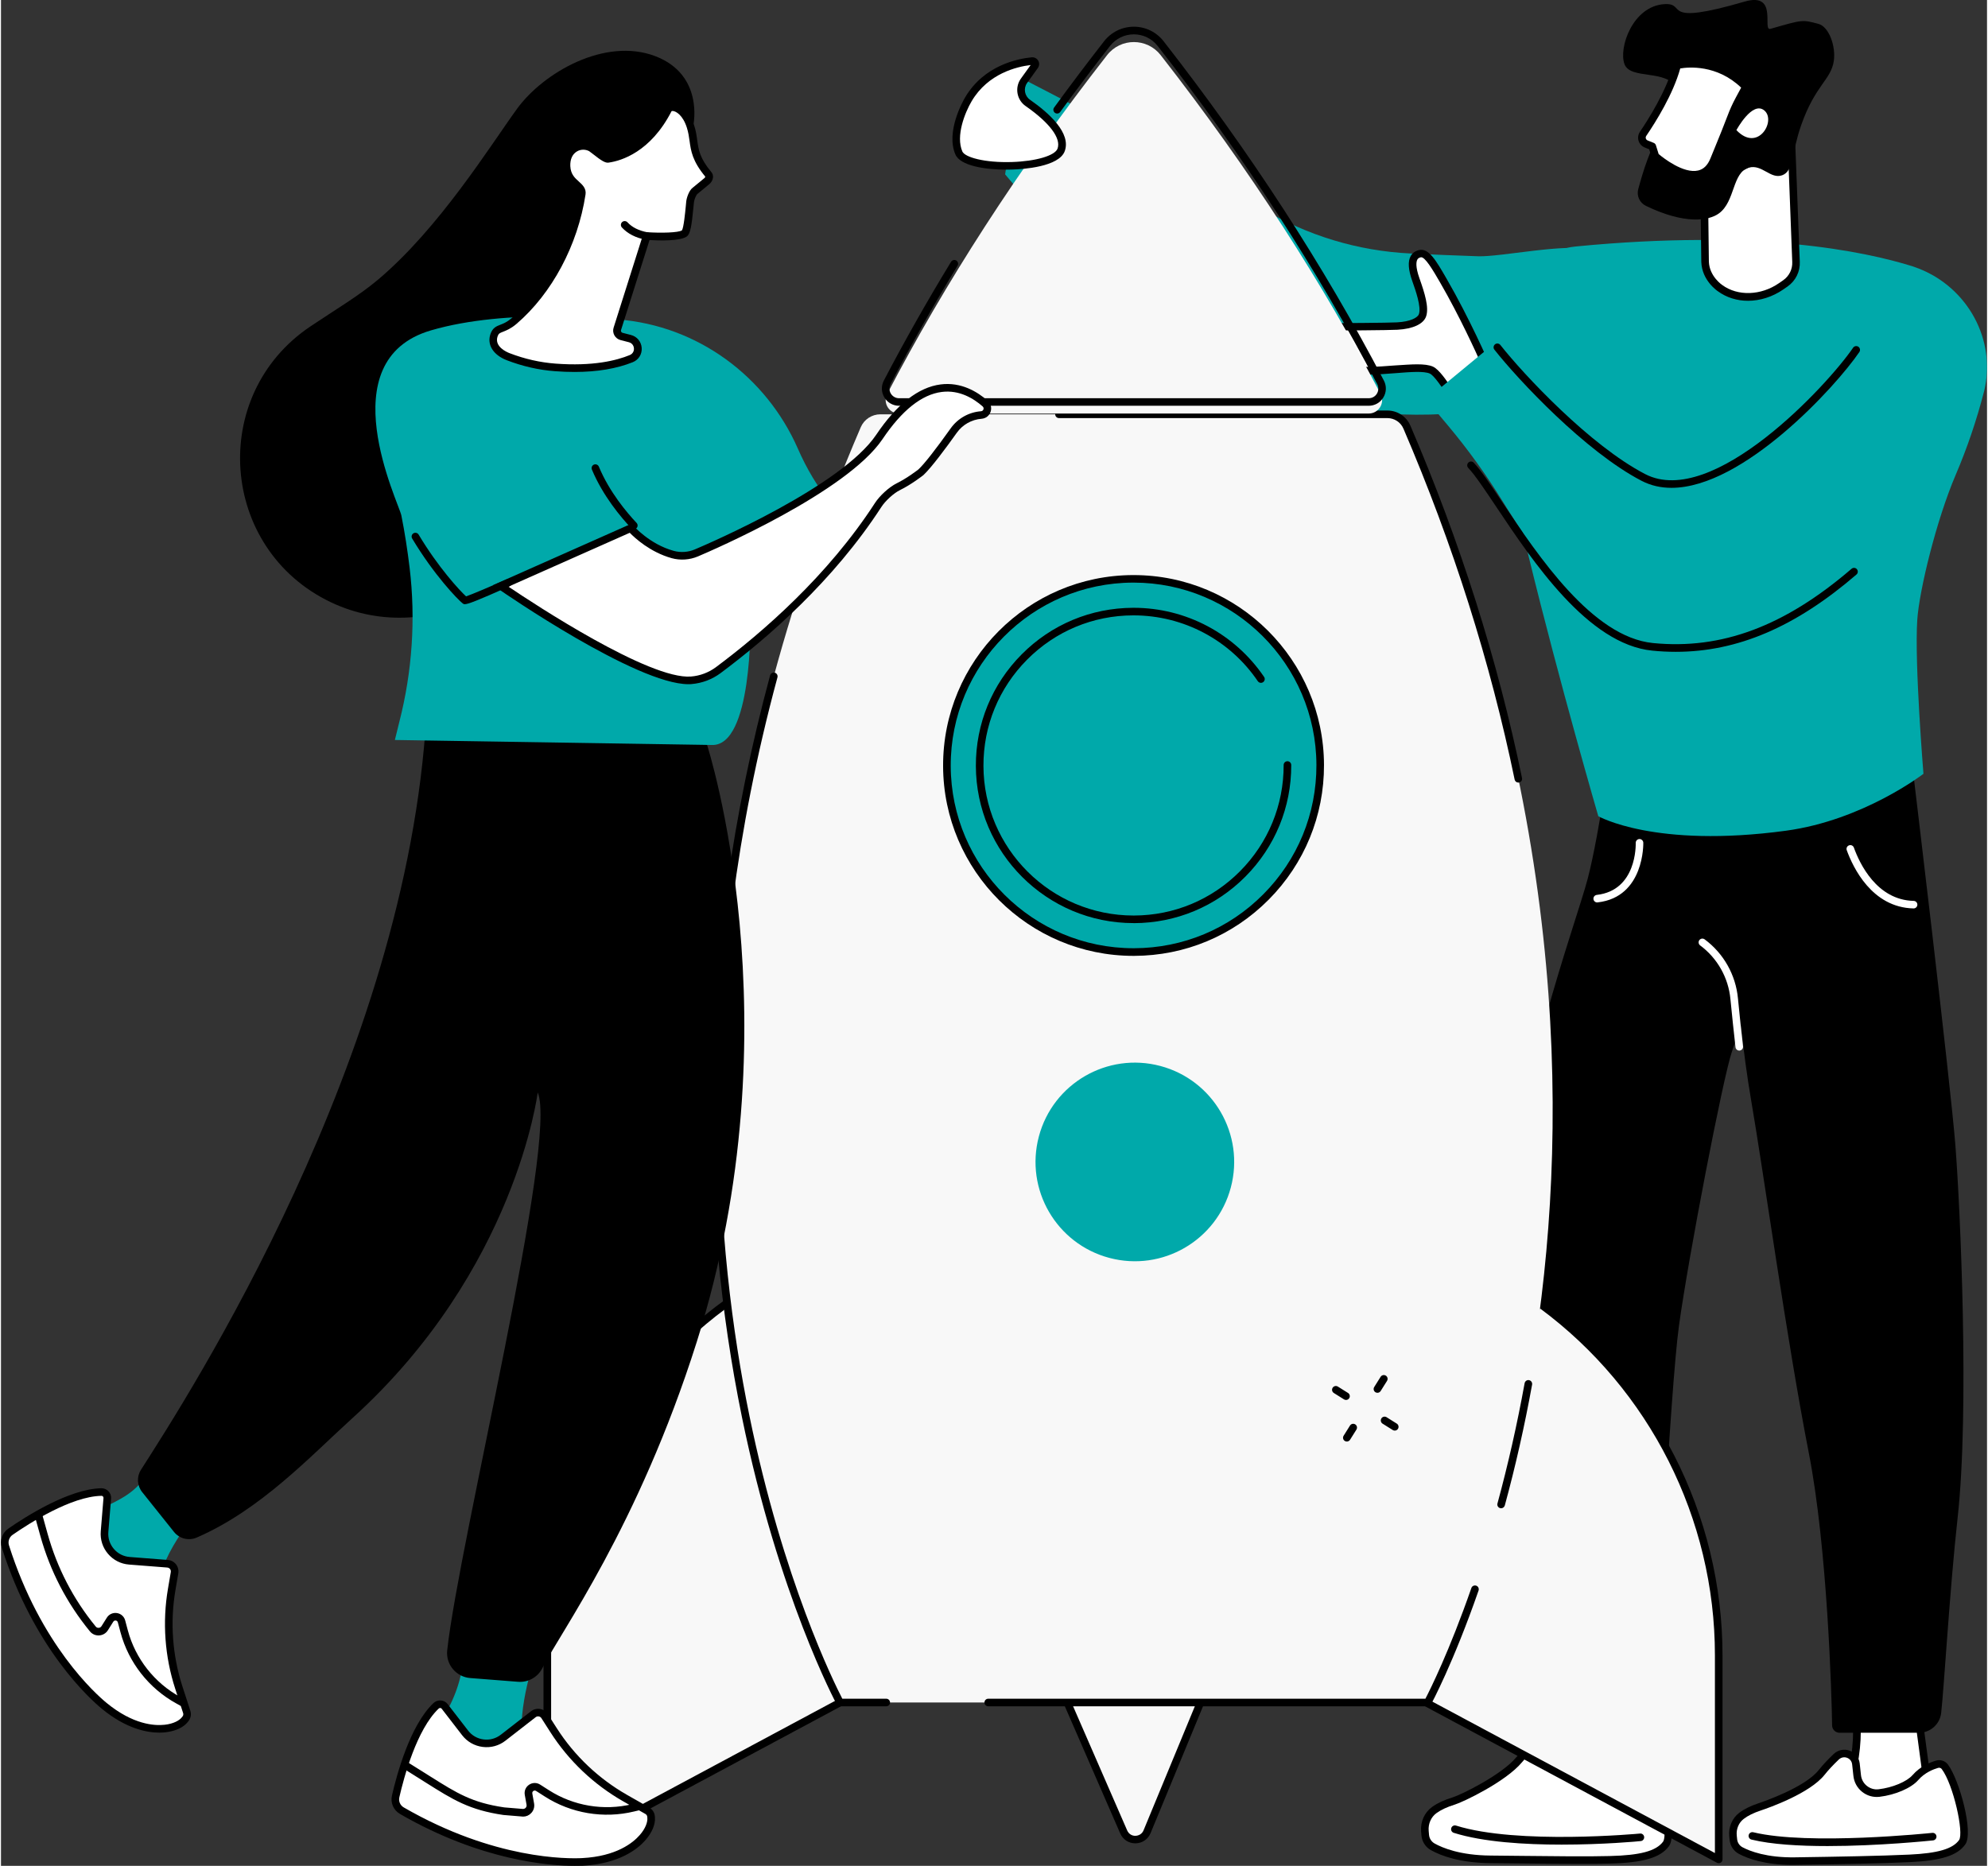
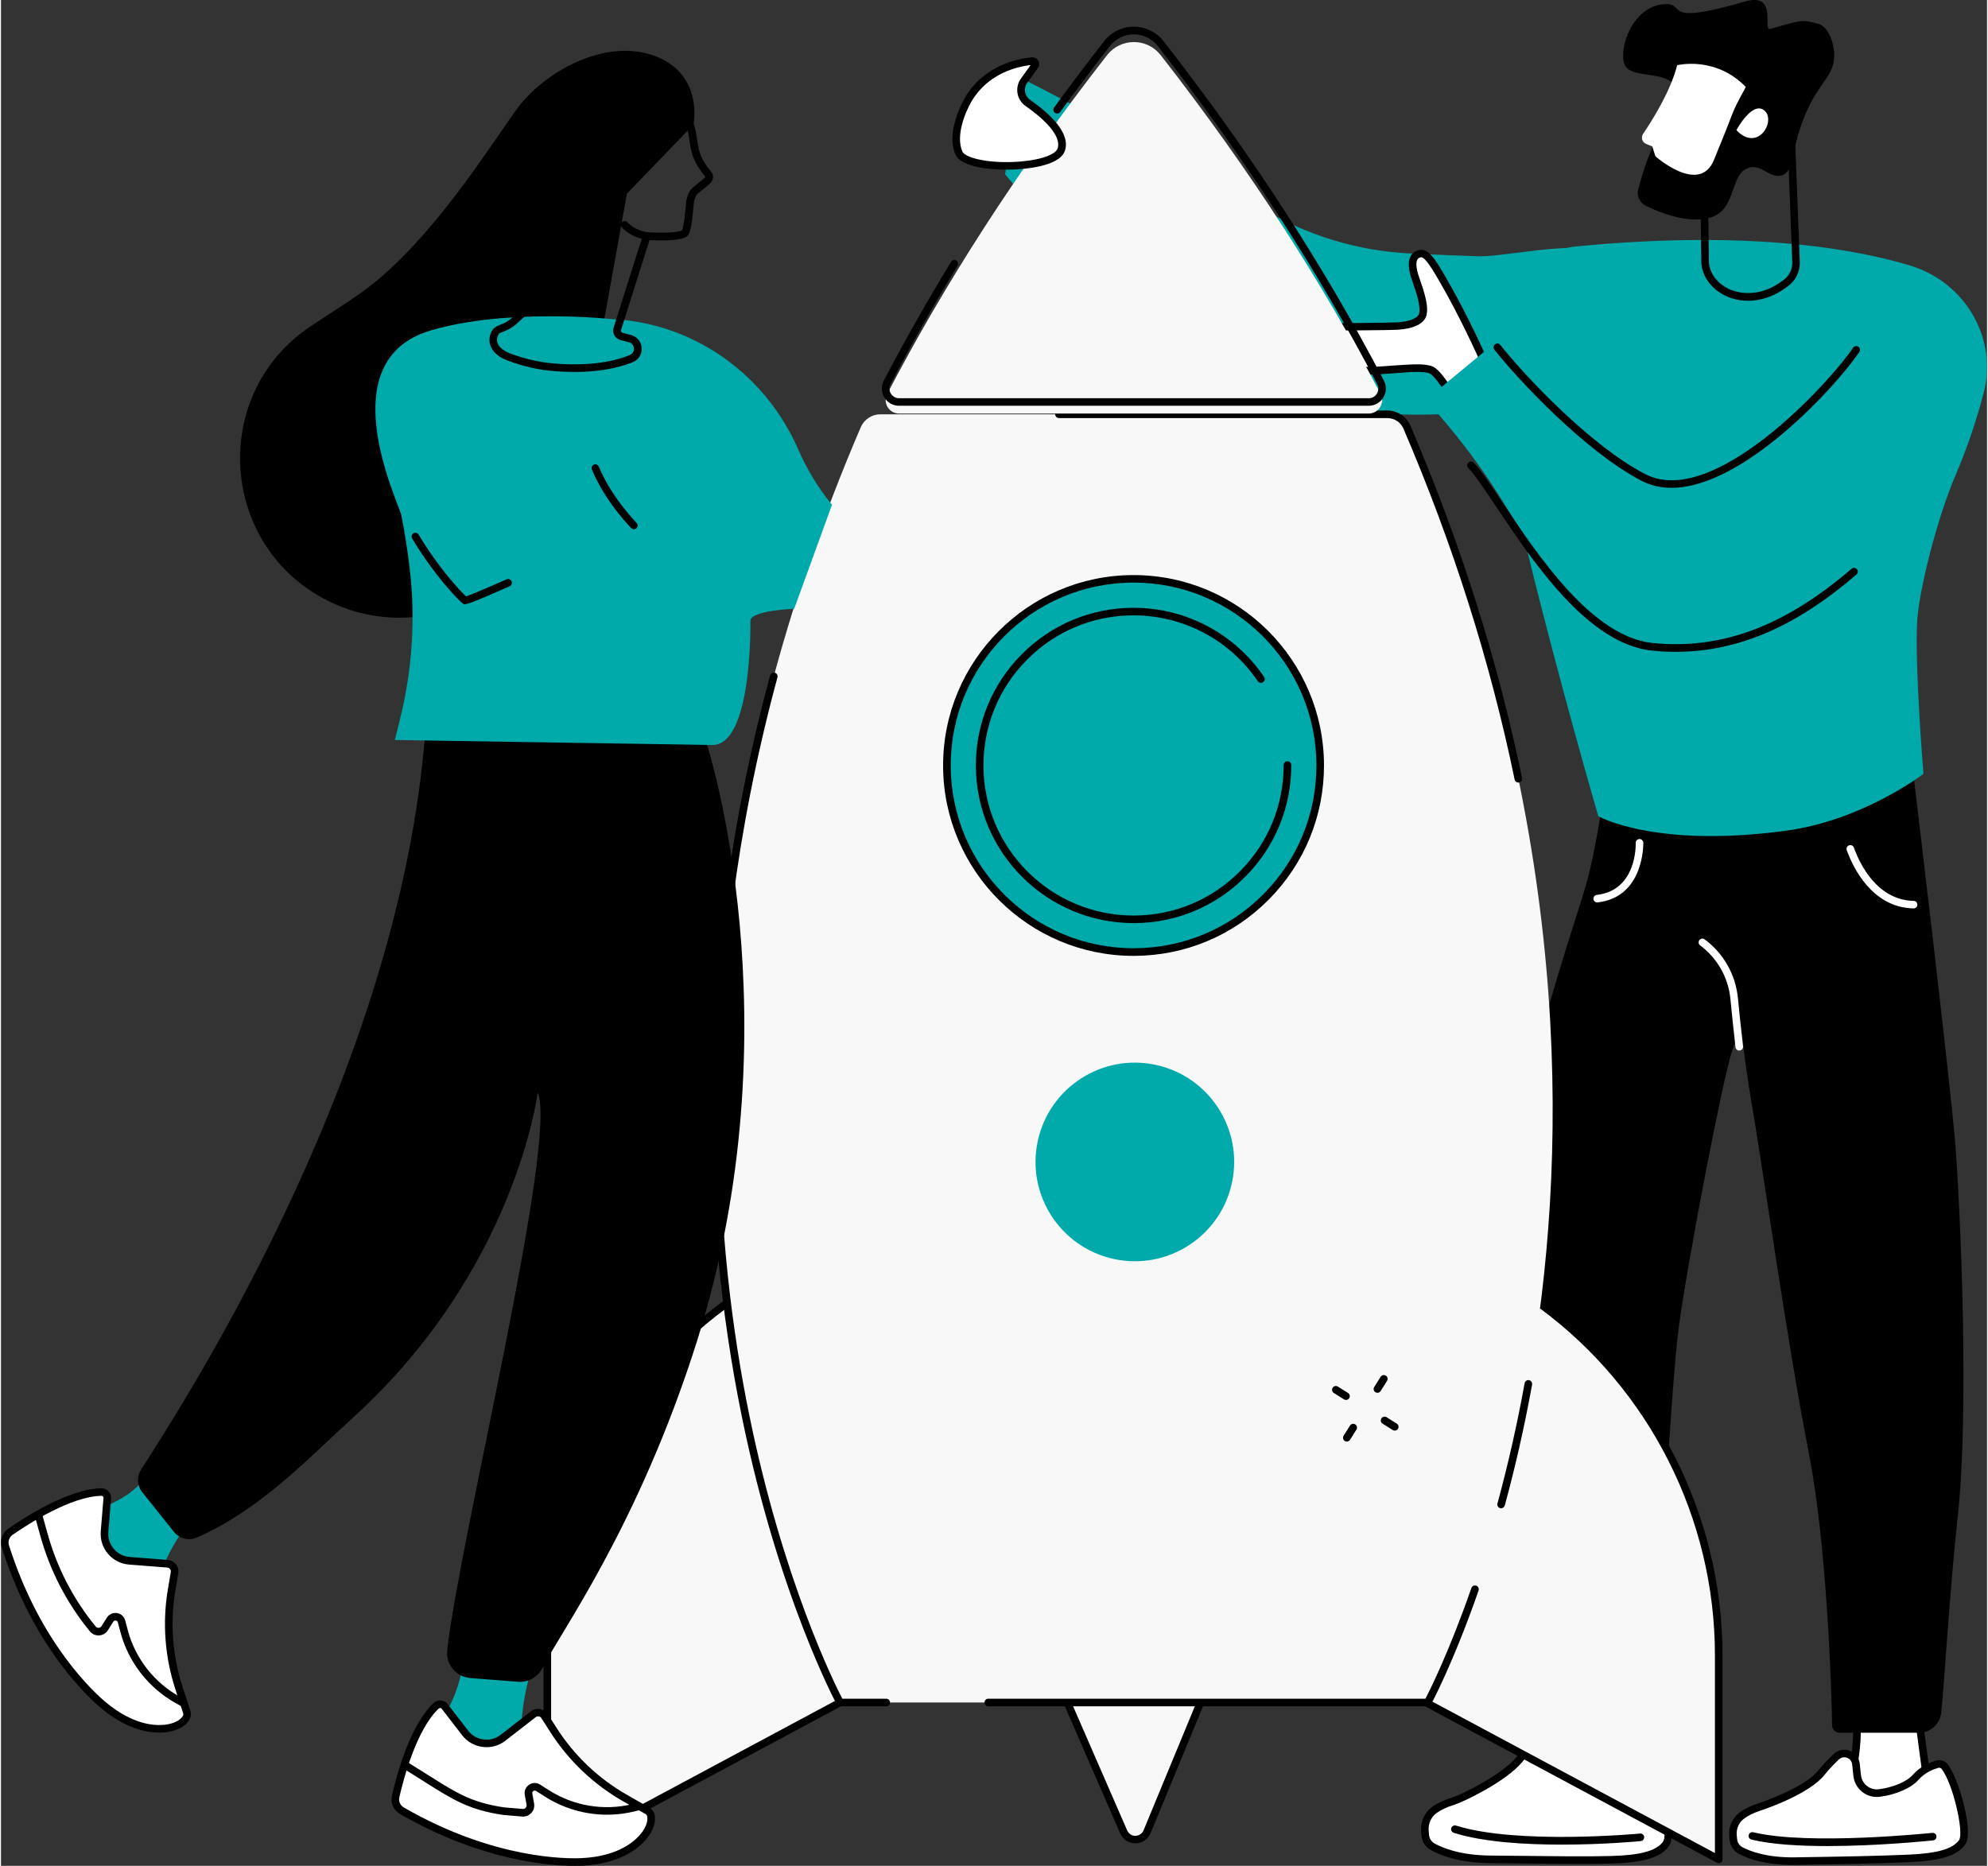
<svg xmlns="http://www.w3.org/2000/svg" width="310" height="291" version="1.1" x="0px" y="0px" viewBox="0 0 414 389.01" style="enable-background:new 0 0 414 389.01;" xml:space="preserve">
  <rect x="0" y="0" width="414" height="389.01" fill="#333333" stroke="none" />
  <g id="Background" style="display:none;">
</g>
  <g id="Illustration">
    <g id="StartUp_5_">
      <g>
        <g>
          <g>
            <g>
              <path style="fill:#FFFFFF;" d="M402.24,376.77l-18.27-1.49l0.71-1.96c1.67-4.61,2.4-9.5,2.17-14.4l-0.14-3.02l13.07,2.41        L402.24,376.77z" />
              <path d="M403.15,377.64l-20.28-1.65l1.06-2.93c1.64-4.53,2.35-9.28,2.12-14.09l-0.19-4.01l14.61,2.69L403.15,377.64z         M385.07,374.58l16.26,1.33l-2.26-16.91l-11.52-2.12l0.1,2.02c0.24,5.03-0.51,9.97-2.22,14.7L385.07,374.58z" />
            </g>
            <g>
              <g>
                <path style="fill:#FFFFFF;" d="M382.57,366.27c-1.05,1.01-2.16,2.17-3.03,3.26c-2.93,3.69-11.35,6.66-12.96,7.2         c-1.21,0.4-2.64,1.01-3.77,1.87c-1.28,0.97-1.92,2.57-1.76,4.17l0.08,0.78c0.1,0.96,0.66,1.82,1.52,2.27         c1.78,0.95,5.39,2.29,11.39,2.21c9.19-0.13,18.01-0.29,23.83-0.57c5.82-0.28,9.37-1.14,10.96-3.36         c1.43-2.01-1.28-12.65-3.63-15.75c-0.37-0.49-1.01-0.68-1.6-0.51c-1.1,0.32-3.04,1.08-4.52,2.78         c-1.4,1.6-4.65,2.88-7.58,3.22c-2.28,0.27-4.34-1.41-4.56-3.7c-0.07-0.76-0.16-1.58-0.26-2.4         C386.42,365.74,384.02,364.88,382.57,366.27z" />
                <path d="M373.48,388.82c-5.65,0-9.2-1.24-11.2-2.3c-1.09-0.58-1.81-1.66-1.93-2.89l-0.08-0.78c-0.19-1.9,0.6-3.76,2.06-4.88         c1.03-0.78,2.37-1.45,4-1.99c0.99-0.33,9.71-3.3,12.59-6.94c1-1.26,2.24-2.51,3.11-3.34c0.89-0.85,2.15-1.12,3.31-0.71         c1.16,0.41,1.97,1.43,2.12,2.65c0.1,0.83,0.19,1.66,0.26,2.42c0.09,0.9,0.52,1.71,1.23,2.28c0.7,0.56,1.57,0.82,2.45,0.71         c2.9-0.34,5.88-1.58,7.08-2.96c1.63-1.87,3.77-2.69,4.9-3.02c0.91-0.26,1.89,0.06,2.45,0.79c2.39,3.15,5.43,14.19,3.64,16.69         c-1.65,2.31-5,3.38-11.56,3.69c-5.97,0.28-14.99,0.44-23.86,0.57C373.86,388.82,373.67,388.82,373.48,388.82z M384.24,366.38         c-0.41,0-0.81,0.16-1.13,0.46v0c-1.19,1.14-2.22,2.24-2.96,3.18c-3.1,3.91-11.65,6.9-13.33,7.46         c-1.47,0.49-2.66,1.07-3.54,1.75c-1.03,0.78-1.59,2.11-1.45,3.46l0.08,0.78c0.07,0.71,0.49,1.33,1.1,1.66         c1.56,0.83,5.08,2.21,11.01,2.11c8.85-0.13,17.86-0.29,23.8-0.57c5.94-0.28,9.03-1.19,10.35-3.03         c1.05-1.46-1.18-11.6-3.62-14.82c-0.17-0.22-0.47-0.31-0.75-0.23c-0.96,0.28-2.78,0.97-4.14,2.54         c-1.45,1.67-4.78,3.1-8.08,3.49c-1.31,0.15-2.6-0.22-3.63-1.05c-1.04-0.84-1.68-2.03-1.81-3.36         c-0.07-0.75-0.16-1.57-0.26-2.38c-0.08-0.63-0.48-1.14-1.08-1.35C384.62,366.41,384.43,366.38,384.24,366.38z" />
              </g>
              <path d="M380.75,384.89c-5.84,0-11.67-0.33-15.85-1.35c-0.42-0.1-0.68-0.53-0.58-0.95c0.1-0.42,0.53-0.68,0.95-0.58        c11.55,2.81,37.06,0.16,37.32,0.13c0.44-0.05,0.82,0.27,0.87,0.7c0.05,0.43-0.27,0.82-0.7,0.87        C402.07,383.78,391.4,384.89,380.75,384.89z" />
            </g>
          </g>
          <g>
            <g>
              <path style="fill:#FFFFFF;" d="M341.08,372.47l-17.59-1.52l0.69-1.88c1.63-4.43,2.36-9.14,2.16-13.86l-0.12-2.91l12.58,2.38        L341.08,372.47z" />
              <path d="M341.98,373.34l-19.6-1.69l1.05-2.85c1.6-4.36,2.31-8.92,2.11-13.55l-0.17-3.9l14.12,2.67L341.98,373.34z         M324.58,370.25l15.59,1.35l-2.09-16.25l-11.04-2.09l0.08,1.91c0.21,4.85-0.53,9.61-2.2,14.17L324.58,370.25z" />
            </g>
            <g>
              <path style="fill:#FFFFFF;" d="M319.76,363.53c-1.14,1.05-2.35,2.25-3.3,3.39c-3.2,3.85-11.89,8.04-13.61,8.57        c-1.29,0.4-2.83,1-4.05,1.89c-1.38,1-2.1,2.68-1.97,4.38l0.07,0.83c0.08,1.03,0.66,1.95,1.56,2.45        c1.87,1.05,5.66,2.57,12.04,2.62c9.76,0.09,18.7,0.25,24.89,0.1c6.19-0.15,9.97-0.98,11.71-3.3        c1.57-2.09-0.94-14.83-3.36-18.18c-0.38-0.53-1.06-0.75-1.69-0.58c-1.18,0.31-3.26,1.07-4.87,2.84        c-1.52,1.67-5.08,1.67-8.2,1.96c-2.43,0.23-4.5-0.34-4.68-2.77c-0.06-0.8-0.13-1.68-0.22-2.55        C323.86,363.06,321.33,362.09,319.76,363.53z" />
              <path d="M329.37,388.61c-3.57,0-7.64-0.04-12.08-0.09c-2.21-0.02-4.49-0.05-6.81-0.07c-6.35-0.06-10.26-1.51-12.42-2.72        c-1.12-0.63-1.85-1.78-1.96-3.08l-0.07-0.83c-0.16-2,0.72-3.95,2.29-5.08c1.1-0.8,2.54-1.47,4.28-2        c1.82-0.56,10.21-4.68,13.24-8.32c1.09-1.31,2.44-2.61,3.37-3.47c0.95-0.87,2.28-1.12,3.48-0.66c1.2,0.46,2.02,1.54,2.15,2.82        c0.09,0.88,0.16,1.76,0.22,2.57c0.05,0.66,0.26,1.14,0.65,1.47c0.6,0.51,1.7,0.71,3.16,0.57c0.47-0.04,0.96-0.08,1.44-0.12        c2.54-0.2,5.16-0.4,6.25-1.59c1.77-1.93,4.05-2.75,5.25-3.07c0.95-0.25,1.96,0.11,2.53,0.88c2.28,3.15,5.32,16.5,3.35,19.11        c-1.8,2.4-5.37,3.44-12.33,3.61C333.59,388.59,331.57,388.61,329.37,388.61z M321.49,363.63c-0.44,0-0.86,0.16-1.2,0.48l0,0        c-1.29,1.18-2.41,2.33-3.23,3.31c-3.37,4.06-12.28,8.3-13.99,8.82c-1.57,0.48-2.86,1.08-3.82,1.77        c-1.13,0.81-1.76,2.22-1.64,3.68l0.07,0.83c0.06,0.77,0.49,1.45,1.16,1.83c1.64,0.92,5.33,2.47,11.66,2.52        c2.33,0.02,4.61,0.05,6.81,0.07c7.16,0.08,13.35,0.15,18.05,0.03c6.33-0.15,9.65-1.04,11.1-2.98        c1.18-1.58-0.94-13.87-3.37-17.24c-0.18-0.25-0.52-0.37-0.85-0.28c-1.03,0.27-2.99,0.97-4.49,2.6        c-1.51,1.65-4.45,1.88-7.29,2.1c-0.48,0.04-0.95,0.07-1.42,0.12c-1.93,0.18-3.38-0.14-4.33-0.94        c-0.72-0.61-1.13-1.47-1.21-2.56c-0.06-0.8-0.13-1.67-0.22-2.53c-0.07-0.69-0.5-1.25-1.14-1.5        C321.93,363.67,321.71,363.63,321.49,363.63z" />
            </g>
            <path d="M325.32,384.59c-7.63,0-16.34-0.52-22.48-2.46c-0.42-0.13-0.65-0.57-0.52-0.99c0.13-0.42,0.57-0.65,0.99-0.52       c12.8,4.03,38.11,1.69,38.36,1.66c0.43-0.05,0.82,0.28,0.86,0.71c0.04,0.43-0.28,0.82-0.71,0.86       C341.27,383.92,333.99,384.59,325.32,384.59z" />
          </g>
          <g>
            <path d="M360.81,219.3c-1.87,5.49-9.02,42.55-11.02,57.07c-1.82,13.21-4.68,69.61-5.22,79.08c-0.05,0.82-0.72,1.45-1.54,1.45       h-21.19c-0.79,0-1.46-0.6-1.54-1.39c-0.99-9.82-7-72.58-6.08-99.17c1-29.04,14.03-63.58,16.53-73.09       c2.51-9.51,5.61-32.02,5.61-32.02l62.19,9.35c0,0,7.85,65.23,8.86,78.25s2.96,55.12,0.46,77.65       c-1.62,14.6-2.84,35.6-3.43,40.67c-0.27,2.35-2.27,4.12-4.63,4.12h-16.55c-0.85,0-1.53-0.68-1.55-1.52       c-0.08-6.08-0.98-37.02-4.86-56.83c-4.51-23.03-9.52-59.07-12.03-73.59c-0.83-4.8-1.55-10.31-2.14-15.54       C362.68,213.77,362.68,213.81,360.81,219.3z" />
            <path style="fill:#FFFFFF;" d="M362.35,219.03c-0.4,0-0.74-0.3-0.78-0.7c-0.31-2.78-0.75-6.77-1.06-10.04       c-0.42-4.45-2.72-8.52-6.31-11.18c-0.35-0.26-0.42-0.75-0.17-1.1c0.26-0.35,0.75-0.42,1.1-0.17c3.96,2.93,6.49,7.41,6.95,12.31       c0.31,3.26,0.74,7.24,1.06,10.01c0.05,0.43-0.26,0.82-0.7,0.87C362.41,219.03,362.38,219.03,362.35,219.03z" />
            <path style="fill:#FFFFFF;" d="M398.69,189.4c-0.01,0-0.01,0-0.02,0c-8.67-0.2-12.61-8.56-13.91-12.14       c-0.15-0.41,0.06-0.86,0.48-1.01c0.41-0.15,0.86,0.06,1.01,0.48c1.18,3.28,4.76,10.92,12.46,11.1       c0.44,0.01,0.78,0.37,0.77,0.81C399.47,189.06,399.12,189.4,398.69,189.4z" />
            <path style="fill:#FFFFFF;" d="M332.74,188.15c-0.4,0-0.74-0.3-0.78-0.7c-0.05-0.43,0.26-0.82,0.7-0.87       c8.34-0.95,8.12-10.43,8.11-10.83c-0.01-0.44,0.33-0.8,0.76-0.82c0.43-0.02,0.8,0.33,0.82,0.76c0,0.11,0.28,11.34-9.51,12.45       C332.8,188.15,332.77,188.15,332.74,188.15z" />
          </g>
        </g>
        <g>
          <path style="fill:#00A9AA;" d="M262.8,43.43c9.39,5.67,20.05,8.89,31,9.42c4.59,0.22,9.5,0.43,14.15,0.58      c4.75,0.15,18.46-2.79,22.98-1.34c9.19,2.95,13.28,15.21-2,26.19c-18.06,12.97-61.09,9.7-80.38-4.02      c-19.29-13.73-39.23-37.91-39.23-37.91l3.03-20.23C212.35,16.11,246.96,33.87,262.8,43.43z" />
          <path style="fill:#00A9AA;" d="M328.26,51.39c-10.41,1.02-6.23,11.14-16.62,10.58c-10.39-0.57,21.33,108.2,21.33,108.2      s11.71,6.74,39.11,3.03c16.17-2.19,28.67-11.87,28.67-11.87s-1.89-22.97-1.29-32.08c0.4-6.11,3.97-20.79,8-30.22      c2.39-5.59,4.35-11.35,5.87-17.23l0.09-0.33c0.07-0.3,0.13-0.6,0.19-0.9c2.07-10.75-4.37-21.34-14.72-24.9l-0.42-0.15      C388.46,52.4,366.22,47.69,328.26,51.39z" />
          <g>
            <path style="fill:#FFFFFF;" d="M309.43,75.92c0,0-3.94-9.08-8.78-17.45c-1.9-3.29-3.39-5.9-4.84-5.59       c-2.03,0.43-1.78,2.85-0.86,5.45c0.92,2.6,1.97,5.75,1.37,7.42c-0.41,1.13-2.23,2.05-5.26,2.22       c-1.76,0.1-11.82,0.18-17.32,0.15c-1.48-0.01-2.3,1.7-1.36,2.85c1.61,1.96,4,4.67,7.16,5.68c5.63,1.82,15.52-0.88,18.65,0.51       c1.45,0.64,3.94,4.91,3.94,4.91L309.43,75.92z" />
            <path d="M301.91,83.28l-0.47-0.81c-0.98-1.68-2.74-4.21-3.58-4.58c-1.26-0.56-4.12-0.33-7.14-0.09       c-3.86,0.3-8.23,0.65-11.43-0.38c-3.18-1.02-5.59-3.57-7.52-5.93c-0.63-0.77-0.75-1.8-0.33-2.69c0.43-0.89,1.3-1.44,2.29-1.44       c0,0,0.01,0,0.01,0c5.55,0.03,15.55-0.05,17.27-0.15c2.78-0.15,4.29-0.97,4.56-1.7c0.54-1.5-0.7-5-1.37-6.89       c-0.85-2.4-0.96-4.12-0.33-5.24c0.36-0.65,0.98-1.08,1.78-1.25c1.99-0.42,3.52,2.21,5.62,5.85l0.07,0.12       c4.81,8.31,8.78,17.44,8.82,17.53l0.23,0.54L301.91,83.28z M295.21,75.96c1.35,0,2.48,0.12,3.29,0.48       c1.27,0.56,2.96,3.05,3.82,4.43l6.15-5.18c-0.92-2.07-4.4-9.75-8.5-16.83l-0.07-0.12c-1.36-2.35-3.08-5.29-3.93-5.1       c-0.46,0.1-0.64,0.32-0.72,0.48c-0.22,0.39-0.45,1.42,0.45,3.94c1.06,2.99,2.04,6.07,1.36,7.95c-0.57,1.56-2.74,2.56-5.96,2.74       c-1.74,0.1-11.8,0.18-17.37,0.15c0,0,0,0-0.01,0c-0.38,0-0.7,0.2-0.86,0.54c-0.16,0.34-0.12,0.72,0.12,1.01       c1.79,2.18,4,4.53,6.79,5.43c2.9,0.93,7.11,0.6,10.82,0.31C292.28,76.09,293.86,75.96,295.21,75.96z" />
          </g>
          <path style="fill:#00A9AA;" d="M311.12,71.73c0,0,23.48,29.17,39.33,30.28c0,0,14.96-10.11,27.22-19.03      c3.84-2.79,12.88-13.51,17.34-15.13c9.08-3.3,19.82,3.89,14.47,21.92c-6.33,21.32-42.32,46.17-66,46.07      c-9.78-0.04-23.49-20.03-30.42-31.27c-3.41-5.52-7.2-10.8-11.37-15.78l-4.59-5.48L311.12,71.73z" />
          <path d="M348.23,101.71c-2.19,0-4.28-0.45-6.23-1.46c-11.7-6.07-25.73-21.05-30.69-27.35c-0.27-0.34-0.21-0.84,0.13-1.11      c0.34-0.27,0.84-0.21,1.11,0.13c4.89,6.21,18.71,20.97,30.18,26.92c14.13,7.34,38.16-18.69,43.35-26.34      c0.25-0.36,0.74-0.45,1.1-0.21c0.36,0.25,0.45,0.74,0.21,1.1C382.51,80.57,363.21,101.71,348.23,101.71z" />
          <path d="M349.12,135.9c-1.62,0-3.26-0.08-4.91-0.25c-13.37-1.32-24.89-18.57-32.51-29.98c-2.37-3.54-4.41-6.61-5.84-8.11      c-0.3-0.32-0.29-0.82,0.03-1.12c0.32-0.3,0.82-0.29,1.12,0.03c1.52,1.61,3.5,4.57,6,8.32c7.46,11.16,18.72,28.03,31.35,29.28      c14.31,1.42,27.46-3.5,41.4-15.48c0.33-0.28,0.83-0.25,1.11,0.08c0.28,0.33,0.25,0.83-0.08,1.11      C374.11,130.7,362.01,135.9,349.12,135.9z" />
        </g>
        <g>
          <g>
            <g>
-               <path style="fill:#FFFFFF;" d="M374.18,54.58l-0.96-25.04l-18.19,9.22l0.2,15.83c0.13,3.53,3.13,5.5,3.13,5.5        c3.72,2.73,8.92,2.23,12.71-0.4l0.88-0.61C373.42,58.06,374.26,56.36,374.18,54.58z" />
              <path d="M364.17,62.71c-2.27,0-4.46-0.66-6.28-1.99c-0.1-0.07-3.31-2.21-3.45-6.1l-0.2-15.85c0-0.3,0.16-0.58,0.43-0.71        l18.19-9.22c0.24-0.12,0.53-0.11,0.76,0.02c0.23,0.14,0.38,0.38,0.39,0.65l0.96,25.04c0.1,2.07-0.86,4-2.56,5.19l-0.88,0.61        C369.25,61.92,366.67,62.71,364.17,62.71z M355.83,39.24l0.19,15.33c0.12,3.06,2.75,4.83,2.78,4.85        c3.24,2.38,8.09,2.21,11.83-0.38l0.88-0.61c1.25-0.87,1.96-2.3,1.89-3.82c0,0,0,0,0-0.01l-0.91-23.81L355.83,39.24z" />
            </g>
            <path d="M346.78,0.86c4.85-0.28-1.25,4.69,16.7-0.53c7.15-2.07,3.53,6.22,5.39,5.68c6.85-1.97,6.62-1.91,9.96-1.04       c2.22,0.58,3.66,4.64,3.24,7.67c-0.55,4-3.87,5.04-6.82,13.49c-2.07,5.94-1.56,9.55-3.95,10.41c-2.42,0.88-4.21-2.35-6.93-1.59       c-3.52,0.98-2.82,7.03-6.25,9.54c-2.16,1.58-7.18,2.32-15.23-1.57c-1.3-0.63-1.98-2.1-1.59-3.5c0.49-1.79,1.13-4.05,1.92-6.15       c3.76-10.03,7.36-12.3,6.05-14.9c-2-3.98-9.58-1.7-10.83-4.97C337.14,10.02,340.13,1.24,346.78,0.86z" />
            <g>
              <path style="fill:#FFFFFF;" d="M363.72,18.13l-1.39,2.58c-0.65,1.21-1.22,2.47-1.7,3.76c-0.9,2.42-2.61,6.52-3.54,8.84        c-3,7.45-12.22-0.73-12.22-0.73l-0.64-2.05l-1.24-0.5c-0.24-0.1-0.46-0.24-0.62-0.45c-0.4-0.51-0.4-1.18-0.06-1.68        c1.85-2.72,5.71-8.82,7.1-14.3C349.4,13.6,357.31,11.57,363.72,18.13z" />
-               <path d="M352.93,37.23c-3.96,0-8.38-3.88-8.59-4.06c-0.11-0.1-0.19-0.22-0.23-0.35l-0.53-1.69l-0.89-0.36        c-0.39-0.16-0.71-0.4-0.95-0.69c-0.6-0.77-0.63-1.81-0.09-2.61c1.64-2.41,5.61-8.61,6.99-14.05c0.07-0.28,0.29-0.5,0.57-0.57        c0.34-0.09,8.43-2.07,15.08,4.75c0.24,0.25,0.29,0.62,0.13,0.93l-1.39,2.58c-0.63,1.17-1.19,2.41-1.66,3.66        c-0.66,1.77-1.76,4.45-2.64,6.61c-0.34,0.84-0.66,1.61-0.91,2.25c-0.78,1.92-2.01,3.1-3.66,3.49        C353.75,37.18,353.34,37.23,352.93,37.23z M345.55,32.12c0.88,0.74,5.17,4.15,8.24,3.43c1.14-0.27,1.98-1.1,2.56-2.54        c0.26-0.64,0.57-1.41,0.92-2.25c0.88-2.15,1.97-4.82,2.62-6.57c0.49-1.32,1.08-2.62,1.75-3.86l1.11-2.06        c-5.09-4.87-11.05-4.28-12.7-4c-1.48,5.34-5.05,11.07-7.09,14.07c-0.16,0.23-0.15,0.52,0.03,0.75        c0.06,0.08,0.16,0.15,0.29,0.2l1.24,0.5c0.22,0.09,0.39,0.27,0.46,0.5L345.55,32.12z" />
            </g>
            <path style="fill:#FFFFFF;" d="M361.76,27.13c0,0,3.33-6.2,5.83-4.09C370.1,25.15,366.26,31.88,361.76,27.13L361.76,27.13z" />
          </g>
          <g>
            <path d="M343.23,25.57L343.23,25.57L343.23,25.57z" />
          </g>
        </g>
      </g>
      <g>
        <g>
          <path style="fill:#F8F8F8;" d="M151.6,271.48L151.6,271.48c-23.68,17.04-37.72,44.44-37.72,73.62v42.57l61.02-32.71      L151.6,271.48z" />
          <path d="M113.88,388.46c-0.14,0-0.28-0.04-0.41-0.11c-0.24-0.14-0.38-0.4-0.38-0.68v-42.57c0-29.35,14.22-57.11,38.05-74.26      c0.21-0.15,0.48-0.19,0.72-0.1c0.24,0.09,0.43,0.28,0.5,0.53l23.3,83.48c0.1,0.36-0.06,0.73-0.39,0.91l-61.02,32.71      C114.14,388.42,114.01,388.46,113.88,388.46z M151.15,272.79c-22.86,16.9-36.47,43.84-36.47,72.31v41.25l59.3-31.79      L151.15,272.79z" />
        </g>
        <g>
          <path style="fill:#F8F8F8;" d="M320.35,271.48L320.35,271.48c23.68,17.04,37.72,44.44,37.72,73.62v42.57l-61.02-32.71      L320.35,271.48z" />
          <path d="M358.07,388.46c-0.13,0-0.26-0.03-0.37-0.09l-61.02-32.71c-0.33-0.17-0.49-0.55-0.39-0.91l23.3-83.48      c0.07-0.25,0.26-0.45,0.5-0.53c0.24-0.09,0.51-0.05,0.72,0.1c23.82,17.15,38.05,44.91,38.05,74.26v42.57      c0,0.28-0.15,0.54-0.38,0.68C358.35,388.42,358.21,388.46,358.07,388.46z M297.98,354.56l59.3,31.79v-41.25      c0-28.47-13.61-55.41-36.47-72.31L297.98,354.56z" />
        </g>
        <g>
          <path style="fill:#F8F8F8;" d="M221.8,353.84h28.72l-11.6,28.06c-0.89,2.16-3.95,2.19-4.88,0.05L221.8,353.84z" />
          <path d="M236.46,384.32c-1.39,0-2.6-0.79-3.15-2.07l-12.24-28.1c-0.11-0.24-0.08-0.53,0.06-0.75c0.15-0.22,0.39-0.36,0.66-0.36      h28.72c0.26,0,0.51,0.13,0.66,0.35c0.15,0.22,0.17,0.5,0.07,0.74l-11.6,28.06c-0.54,1.3-1.74,2.11-3.15,2.13      C236.48,384.32,236.47,384.32,236.46,384.32z M223,354.63l11.76,27c0.36,0.83,1.12,1.15,1.72,1.12c0.6-0.01,1.36-0.31,1.7-1.15      l11.15-26.97H223z" />
        </g>
        <path style="fill:#F8F8F8;" d="M179.23,89.06c-65.71,153.2-4.33,265.9-4.33,265.9h61.26h61.26c0,0,61.38-112.7-4.33-265.9     c-0.7-1.62-2.3-2.68-4.07-2.68h-105.7C181.54,86.38,179.93,87.44,179.23,89.06z" />
        <ellipse transform="matrix(0.257 -0.967 0.967 0.257 -58.636 408.352)" style="fill:#00A9AA;" cx="236.16" cy="242.3" rx="20.69" ry="20.69" />
        <g>
          <path d="M316.3,163.16c-0.37,0-0.7-0.26-0.77-0.63c-5.05-24.45-12.84-49.07-23.18-73.16c-0.57-1.34-1.89-2.2-3.35-2.2h-68.45      c-0.44,0-0.79-0.35-0.79-0.79c0-0.44,0.35-0.79,0.79-0.79h68.45c2.09,0,3.98,1.24,4.8,3.16c10.38,24.19,18.21,48.91,23.27,73.47      c0.09,0.43-0.19,0.84-0.61,0.93C316.41,163.16,316.36,163.16,316.3,163.16z" />
          <path d="M312.71,314.46c-0.07,0-0.14-0.01-0.21-0.03c-0.42-0.11-0.67-0.55-0.55-0.97c2.21-8.13,4.12-16.57,5.66-25.07      c0.08-0.43,0.49-0.72,0.92-0.64c0.43,0.08,0.71,0.49,0.64,0.92c-1.55,8.55-3.46,17.03-5.69,25.2      C313.38,314.23,313.06,314.46,312.71,314.46z" />
          <path d="M297.41,355.75h-91.61c-0.44,0-0.79-0.35-0.79-0.79c0-0.44,0.35-0.79,0.79-0.79h91.13c0.97-1.86,5.01-9.94,9.58-23.08      c0.14-0.41,0.59-0.63,1.01-0.49c0.41,0.14,0.63,0.59,0.49,1.01c-5.26,15.14-9.85,23.64-9.9,23.72      C297.97,355.59,297.7,355.75,297.41,355.75z" />
          <path d="M184.54,355.75h-9.64c-0.29,0-0.56-0.16-0.69-0.41c-0.12-0.22-12.11-22.51-19.76-59.92      c-4.49-21.96-6.63-44.77-6.36-67.8c0.34-28.78,4.45-57.99,12.24-86.81c0.11-0.42,0.55-0.67,0.97-0.56      c0.42,0.11,0.67,0.55,0.56,0.97C144.3,206.18,148.98,260.75,156,295.1c7.03,34.41,17.73,55.88,19.38,59.07h9.16      c0.44,0,0.79,0.35,0.79,0.79C185.33,355.39,184.97,355.75,184.54,355.75z" />
        </g>
        <g>
          <path style="fill:#F8F8F8;" d="M287.58,82.11c-11.97-22.9-27.03-46.52-45.83-70.61c-2.85-3.64-8.34-3.64-11.18,0      c-18.8,24.08-33.86,47.7-45.83,70.61c-0.98,1.87,0.37,4.11,2.47,4.11h97.9C287.21,86.22,288.56,83.98,287.58,82.11z" />
          <path d="M285.11,84.6h-97.9c-1.26,0-2.41-0.65-3.06-1.73c-0.66-1.09-0.7-2.41-0.11-3.53c4.32-8.27,9.04-16.6,14.01-24.76      c0.23-0.37,0.71-0.49,1.09-0.26c0.37,0.23,0.49,0.71,0.26,1.09c-4.96,8.13-9.66,16.44-13.96,24.67      c-0.33,0.63-0.31,1.38,0.06,1.99c0.37,0.6,1.01,0.96,1.71,0.96h97.9c0.71,0,1.35-0.36,1.71-0.96c0.37-0.61,0.39-1.35,0.06-1.99      c-12.45-23.83-27.85-47.55-45.76-70.49c-1.21-1.54-3.02-2.43-4.97-2.43c-1.95,0-3.76,0.89-4.97,2.43      c-3.54,4.54-7.04,9.17-10.38,13.76c-0.26,0.35-0.75,0.43-1.1,0.17c-0.35-0.26-0.43-0.75-0.17-1.1      c3.35-4.61,6.86-9.25,10.41-13.81c1.51-1.93,3.77-3.04,6.21-3.04c2.44,0,4.71,1.11,6.21,3.04      c17.97,23.02,33.41,46.81,45.91,70.73c0.59,1.13,0.55,2.45-0.11,3.53C287.52,83.95,286.37,84.6,285.11,84.6z" />
        </g>
        <g>
          <g>
            <ellipse transform="matrix(0.287 -0.958 0.958 0.287 15.453 339.942)" style="fill:#00A9AA;" cx="236.09" cy="159.59" rx="38.91" ry="38.91" />
            <path d="M236.08,199.29c-21.84,0-39.63-17.73-39.69-39.58c-0.07-21.89,17.69-39.75,39.58-39.81c0.04,0,0.08,0,0.12,0       c21.84,0,39.63,17.73,39.7,39.58c0.03,10.6-4.07,20.58-11.54,28.1c-7.48,7.52-17.43,11.68-28.04,11.71       C236.17,199.29,236.12,199.29,236.08,199.29z M236.09,121.47c-0.04,0-0.08,0-0.11,0c-21.02,0.06-38.07,17.21-38,38.23       c0.06,20.98,17.15,38,38.12,38c0.04,0,0.08,0,0.11,0c10.18-0.03,19.74-4.02,26.92-11.24c7.18-7.22,11.11-16.8,11.08-26.99       C274.14,138.5,257.05,121.47,236.09,121.47z" />
          </g>
          <path d="M236.09,192.46c-18.08,0-32.82-14.68-32.87-32.77c-0.03-8.78,3.37-17.05,9.56-23.27c6.19-6.23,14.44-9.67,23.22-9.7      c0.03,0,0.07,0,0.1,0c10.9,0,21.06,5.38,27.2,14.41c0.25,0.36,0.15,0.85-0.21,1.1c-0.36,0.25-0.85,0.15-1.1-0.21      c-5.84-8.6-15.52-13.72-25.9-13.72c-0.03,0-0.06,0-0.09,0c-8.36,0.02-16.21,3.3-22.1,9.23c-5.89,5.93-9.12,13.8-9.1,22.15      c0.05,17.22,14.08,31.2,31.29,31.2c0.03,0,0.06,0,0.09,0c8.36-0.02,16.21-3.3,22.1-9.23c5.89-5.93,9.12-13.8,9.1-22.15      c0-0.44,0.35-0.79,0.79-0.79c0,0,0,0,0,0c0.43,0,0.79,0.35,0.79,0.79c0.03,8.78-3.37,17.05-9.56,23.27      c-6.19,6.23-14.44,9.67-23.22,9.7C236.15,192.46,236.12,192.46,236.09,192.46z" />
        </g>
      </g>
      <g>
        <path style="fill:#FFFFFF;" d="M201.65,20.72c-1.26,2.14-3.6,7.4-1.97,11.17c1.63,3.77,19.79,3.61,21.32-0.65     c1.22-3.41-3.66-7.5-6.95-9.78c-1.49-1.04-1.86-3.08-0.83-4.57l2.27-3.16c0.32-0.44-0.03-1.04-0.57-0.99     C212.08,13.01,205.4,14.33,201.65,20.72z" />
        <path d="M209.61,35.37c-4.52,0-9.65-0.81-10.66-3.17c-2.04-4.74,1.6-11.16,2.02-11.88l0,0c3.95-6.73,11.02-8.09,13.88-8.37     c0.56-0.05,1.09,0.22,1.37,0.7c0.28,0.49,0.25,1.07-0.08,1.53l-2.27,3.16c-0.77,1.12-0.49,2.68,0.64,3.46     c4.04,2.82,8.58,6.96,7.24,10.7c-1.18,3.29-8.69,3.78-10.96,3.85C210.4,35.37,210.01,35.37,209.61,35.37z M202.33,21.12     c-1.38,2.35-3.34,7.19-1.93,10.46c0.52,1.2,4.61,2.38,10.33,2.2c4.99-0.15,8.99-1.33,9.52-2.8c0.77-2.15-1.65-5.38-6.66-8.87     c-1.84-1.28-2.3-3.82-1.02-5.67l2.07-2.88C211.83,13.89,205.76,15.28,202.33,21.12L202.33,21.12z" />
      </g>
      <g>
        <g>
          <g>
            <path style="fill:#00A9AA;" d="M110.9,346.89c0,0-4.51,13.37-1.15,20.01l0.88,2.71l-21.95-6.85l1.7-2.16       c3.02-3.85,5-8.27,5.78-12.92L110.9,346.89z" />
            <g>
              <g>
                <path style="fill:#FFFFFF;" d="M113.31,357.8l1.89,2.95c3.75,5.85,8.86,10.7,14.9,14.14l4.64,2.64         c0.44,0.25,0.73,0.71,0.77,1.21l0.02,0.26c0.23,2.86-3.95,8.64-14.35,9.19c-6.44,0.34-21.12-1.14-37.61-10.66         c-1.04-0.6-1.57-1.81-1.3-2.98c0.98-4.27,3.71-14.41,8.43-18.88c0.53-0.5,1.36-0.45,1.8,0.12l4.25,5.51         c1.91,2.47,5.46,2.93,7.93,1.01l6.3-4.9C111.72,356.82,112.8,357,113.31,357.8z" />
                <path d="M119.59,389.01c-5.23,0-19.48-1.03-36.41-10.81c-1.35-0.78-2.03-2.32-1.68-3.84c0.97-4.25,3.76-14.64,8.65-19.28         c0.42-0.4,0.98-0.59,1.55-0.55c0.56,0.04,1.07,0.32,1.42,0.77l4.25,5.51c0.79,1.03,1.94,1.69,3.23,1.85         c1.29,0.17,2.56-0.19,3.59-0.98l6.3-4.9c0.53-0.41,1.21-0.58,1.88-0.47c0.66,0.11,1.25,0.5,1.61,1.07l1.89,2.95         c3.66,5.72,8.72,10.52,14.62,13.88l4.64,2.64c0.67,0.38,1.11,1.07,1.17,1.84l0.02,0.26c0.11,1.43-0.61,3.14-1.98,4.71         c-1.59,1.82-5.42,4.93-13.12,5.33C120.86,388.99,120.31,389.01,119.59,389.01z M91.55,356.1c-0.08,0-0.2,0.02-0.31,0.13         c-4.58,4.34-7.26,14.37-8.2,18.49c-0.19,0.84,0.18,1.69,0.93,2.12c18.89,10.91,34.28,10.71,37.17,10.56         c7.12-0.37,10.58-3.16,12.01-4.8c1.27-1.44,1.65-2.78,1.59-3.54l-0.02-0.26c-0.02-0.25-0.16-0.47-0.37-0.59l-4.64-2.64         c-6.12-3.49-11.37-8.46-15.17-14.4l-1.89-2.95c-0.13-0.2-0.32-0.32-0.55-0.36c-0.23-0.04-0.46,0.02-0.64,0.16l-6.3,4.9         c-1.36,1.06-3.05,1.52-4.76,1.3c-1.71-0.22-3.23-1.09-4.28-2.45l-4.25-5.51c-0.09-0.12-0.21-0.15-0.29-0.16         C91.57,356.1,91.56,356.1,91.55,356.1z" />
              </g>
              <path d="M108.84,378.75c-0.11,0-0.23-0.01-0.35-0.03l-3.75-0.31c-7.12-1.04-10.51-3.18-16.13-6.72l-4.73-2.97        c-0.37-0.23-0.48-0.72-0.25-1.09c0.23-0.37,0.72-0.48,1.09-0.25l4.73,2.97c5.63,3.54,8.73,5.49,15.47,6.48l3.75,0.31        c0.29,0.04,0.52-0.04,0.69-0.21c0.17-0.17,0.24-0.41,0.2-0.64l-0.37-2.07c-0.15-0.84,0.2-1.65,0.9-2.12        c0.71-0.47,1.59-0.48,2.31-0.02l1.8,1.15c5.13,3.3,11.48,4.36,17.41,2.92l1.17-0.28c0.43-0.1,0.85,0.16,0.95,0.58        c0.1,0.42-0.16,0.85-0.58,0.95l-1.17,0.28c-6.35,1.54-13.14,0.4-18.63-3.13l-1.8-1.15c-0.26-0.17-0.49-0.05-0.57,0.01        c-0.09,0.06-0.28,0.22-0.22,0.53l0.37,2.07c0.13,0.74-0.09,1.48-0.62,2.02C110.06,378.5,109.47,378.75,108.84,378.75z" />
            </g>
          </g>
          <g>
-             <path style="fill:#00A9AA;" d="M42.38,313.41c0,0-9.5,10.46-9.57,17.9l-0.43,2.84l-11.21-6.86l-5-10.84l2.56-0.77       c4.16-2.32,8.43-3.53,11.09-7.48L42.38,313.41z" />
+             <path style="fill:#00A9AA;" d="M42.38,313.41c0,0-9.5,10.46-9.57,17.9l-0.43,2.84l-11.21-6.86l-5-10.84l2.56-0.77       c4.16-2.32,8.43-3.53,11.09-7.48L42.38,313.41" />
            <g>
              <g>
                <path style="fill:#FFFFFF;" d="M36.18,327.9l-0.59,3.46c-1.17,6.85-0.66,13.88,1.48,20.48l1.65,5.08         c0.16,0.48,0.06,1.01-0.25,1.41l-0.16,0.2c-1.76,2.27-8.74,3.73-16.79-2.88c-4.98-4.09-14.84-15.07-20.61-33.22         c-0.36-1.15,0.06-2.4,1.04-3.08c3.6-2.5,12.44-8.15,18.95-8.28c0.72-0.01,1.31,0.58,1.25,1.3l-0.57,6.94         c-0.26,3.11,2.07,5.84,5.18,6.09l7.96,0.62C35.67,326.1,36.34,326.97,36.18,327.9z" />
                <path d="M33.01,361.24c-2.66,0-6.95-0.84-11.98-4.97c-2.3-1.89-14.12-12.38-20.86-33.59c-0.47-1.49,0.07-3.08,1.35-3.97         c3.58-2.49,12.65-8.28,19.38-8.42c0.57-0.01,1.13,0.22,1.52,0.64c0.38,0.41,0.58,0.96,0.53,1.52l-0.57,6.94         c-0.11,1.3,0.3,2.55,1.14,3.54c0.84,0.99,2.02,1.59,3.31,1.69l7.96,0.62c0.67,0.05,1.29,0.39,1.7,0.92         c0.41,0.53,0.58,1.21,0.47,1.88l-0.59,3.46c-1.15,6.69-0.64,13.65,1.45,20.1l1.65,5.08c0.24,0.73,0.1,1.53-0.37,2.14         l-0.16,0.2c-0.88,1.13-2.56,1.91-4.63,2.15C33.94,361.21,33.5,361.24,33.01,361.24z M20.94,311.87c0,0-0.01,0-0.01,0         c-6.31,0.12-15.05,5.73-18.52,8.14c-0.7,0.49-1,1.37-0.74,2.19c6.6,20.79,18.11,31.01,20.35,32.85         c5.51,4.52,9.95,4.79,12.11,4.55c1.91-0.21,3.09-0.94,3.56-1.54l0.16-0.2c0.15-0.19,0.2-0.45,0.12-0.69l-1.65-5.08         c-2.18-6.7-2.7-13.91-1.51-20.86l0.59-3.46c0.04-0.23-0.02-0.46-0.16-0.64c-0.14-0.18-0.35-0.29-0.58-0.31l-7.96-0.62         c-1.72-0.13-3.28-0.93-4.39-2.24c-1.12-1.31-1.65-2.98-1.51-4.7l0.57-6.94c0.01-0.15-0.05-0.25-0.11-0.31         C21.22,311.96,21.11,311.87,20.94,311.87z M36.18,327.9L36.18,327.9L36.18,327.9z" />
              </g>
              <path d="M38,355.85c-0.13,0-0.26-0.03-0.38-0.1l-1.05-0.58c-5.73-3.14-9.98-8.55-11.66-14.86l-0.55-2.06        c-0.08-0.3-0.33-0.37-0.43-0.38c-0.1-0.01-0.36-0.02-0.52,0.24l-1.12,1.78c-0.4,0.64-1.06,1.03-1.82,1.08        c-0.75,0.05-1.46-0.26-1.94-0.85c-4.81-5.88-8.28-12.56-10.32-19.88l-1.14-4.09c-0.12-0.42,0.13-0.86,0.55-0.97        c0.42-0.12,0.86,0.13,0.97,0.55l1.14,4.09c1.98,7.1,5.35,13.6,10.02,19.3c0.15,0.19,0.38,0.29,0.62,0.27        c0.24-0.01,0.45-0.14,0.58-0.34l1.12-1.78c0.45-0.72,1.26-1.08,2.1-0.96c0.84,0.13,1.5,0.72,1.72,1.54l0.55,2.06        c1.57,5.89,5.54,10.96,10.9,13.89l1.05,0.58c0.38,0.21,0.52,0.69,0.31,1.07C38.55,355.7,38.28,355.85,38,355.85z" />
            </g>
          </g>
          <path d="M88.69,148.95l58.48,6.3c0,0,18.86,58.16-2.13,124.52c-12.2,38.55-28.68,60.91-32.15,67.96      c-0.95,1.93-2.97,3.08-5.12,2.91l-9.95-0.78c-2.95-0.23-5.13-2.85-4.8-5.8c2.49-22.75,23.18-106.33,18.86-116.29      c0,0-4.54,37.01-38.6,67.88c-8.83,8.01-19.14,19.13-32.48,24.92c-1.66,0.72-3.6,0.24-4.73-1.17l-6.64-8.31      c-1.07-1.34-1.17-3.21-0.25-4.65C39.11,290.9,84.64,220.47,88.69,148.95z" />
        </g>
        <g>
          <path d="M144.34,26c0,0,2.23-10.41-7.95-14.29c-10.48-4-23.33,3.43-28.82,10.98c-5.49,7.55-16.18,24.87-29.05,35.68      c-3.99,3.35-8.91,6.25-14.03,9.69c-21.31,14.33-18.93,46.42,4.25,57.49h0c10.35,4.94,22.52,4.19,32.18-1.98l21.51-13.74      l1.37-32.42l6.69-37.05L144.34,26z" />
          <path style="fill:#00A9AA;" d="M89.6,68.89c15.98-4.7,37.6-2.37,37.6-2.37c0.45,0.02,0.9,0.05,1.35,0.08      c16.67,1.26,30.98,11.9,37.58,26.97c1.8,4.11,4.08,7.99,6.92,11.45l0.18,0.22l-7.88,21.68c0,0-9.15,0.35-9.13,2.54      c0,0,0.48,26.33-8.12,25.86l-65.99-1.04l0.94-3.82c2.68-10.48,3.42-21.36,2.13-32.1c-0.43-3.56-0.99-7.26-1.72-10.9      C82.91,104.77,68.26,75.17,89.6,68.89z" />
          <path d="M131.92,110.34c-0.21,0-0.42-0.08-0.57-0.25c-2.06-2.18-5.87-6.67-8.17-12.19c-0.17-0.4,0.02-0.86,0.42-1.03      c0.4-0.17,0.86,0.02,1.03,0.43c2.21,5.3,5.87,9.61,7.86,11.72c0.3,0.32,0.29,0.82-0.03,1.12      C132.31,110.26,132.12,110.34,131.92,110.34z" />
          <g>
-             <path style="fill:#FFFFFF;" d="M183.1,91.11c-6.92,10.28-31.82,21.51-38.14,24.18c-1.57,0.67-3.32,0.78-4.96,0.32       c-5.3-1.47-8.74-5.48-8.74-5.48l-27.09,12.03c0,0,29.58,20.49,39.74,19.68c2.04-0.16,3.99-0.9,5.63-2.12       c6.11-4.55,22.04-17.01,33.31-34.41c0.88-1.36,2.75-3.1,4.2-3.82c2.42-1.19,4.75-3.04,4.75-3.04c1.66-1.56,4.76-5.77,6.83-8.68       c1.34-1.88,3.44-3.07,5.74-3.24l0,0c1.2-0.09,1.7-1.58,0.8-2.38C201.43,80.87,192.97,76.44,183.1,91.11z" />
-             <path d="M143.3,142.65c-10.83,0-38.4-19.01-39.59-19.84l-1.16-0.8l28.91-12.84l0.38,0.44c0.03,0.04,3.37,3.85,8.36,5.23       c1.46,0.41,3.04,0.3,4.44-0.29c3.11-1.32,30.58-13.18,37.8-23.9c4.29-6.38,8.81-9.91,13.43-10.5c4.29-0.55,7.7,1.55,9.8,3.4       c0.66,0.58,0.9,1.46,0.62,2.3c-0.28,0.83-1,1.39-1.88,1.46c-2.07,0.16-3.95,1.22-5.16,2.91c-2.24,3.15-5.26,7.22-6.93,8.8       l-0.05,0.04c-0.1,0.08-2.43,1.92-4.89,3.13c-1.27,0.62-3.05,2.24-3.88,3.54c-9.98,15.4-23.73,27.32-33.5,34.61       c-1.76,1.31-3.85,2.1-6.03,2.28C143.75,142.65,143.53,142.65,143.3,142.65z M105.78,122.31c5.56,3.75,29.42,19.43,38.06,18.74       c1.89-0.15,3.69-0.83,5.22-1.97c9.67-7.21,23.27-19,33.12-34.2c1-1.55,2.98-3.34,4.51-4.1c2.19-1.08,4.33-2.73,4.58-2.93       c1.24-1.17,3.61-4.2,6.7-8.54c1.48-2.08,3.79-3.38,6.33-3.57c0.34-0.03,0.46-0.28,0.5-0.39c0.04-0.11,0.09-0.38-0.16-0.61       c-1.86-1.64-4.85-3.5-8.55-3.02c-4.15,0.53-8.3,3.84-12.32,9.82l-0.66-0.44l0.66,0.44c-7.47,11.09-35.34,23.13-38.49,24.47       c-1.73,0.73-3.68,0.86-5.48,0.36c-4.47-1.25-7.64-4.18-8.73-5.29L105.78,122.31z" />
-           </g>
+             </g>
          <path d="M96.68,125.97c-0.22,0-0.31-0.07-0.43-0.16c-1.01-0.78-6-5.94-10.54-13.54c-0.22-0.37-0.1-0.86,0.27-1.08      c0.37-0.22,0.86-0.1,1.08,0.27c4.04,6.77,8.52,11.63,9.89,12.88c1.12-0.37,4.98-2.01,8.44-3.55c0.4-0.18,0.87,0,1.04,0.4      c0.18,0.4,0,0.87-0.4,1.04C99.15,125.29,97.35,125.97,96.68,125.97z" />
        </g>
        <g>
          <g>
-             <path style="fill:#FFFFFF;" d="M123.01,30.86c0.59,0.35,2.87,2.42,3.54,2.29c0.57-0.11,7.6-0.69,12.52-10.29       c0.58-1.13,3.37-0.43,4.65,3.53c1.11,3.45-0.01,5.51,3.74,10c0.36,0.43,0.04,1.11-0.41,1.44l-2.4,1.97       c-0.51,0.37-0.95,1.64-1.01,2.27c-0.21,1.93-0.48,6.05-1.16,6.57c-1.32,1.02-7.89,0.57-7.89,0.57l-6.13,19.36       c-0.21,0.68,0.2,1.39,0.88,1.57l1.74,0.45c2.05,0.53,2.24,3.37,0.29,4.17c-3.15,1.3-8.19,2.41-15.85,1.84       c-3.78-0.28-7.11-1.2-9.8-2.23c-1.98-0.76-3.69-2.37-2.95-4.5c0.61-1.75,1.85-0.95,4.17-2.94       c5.86-5.02,12.25-14.22,14.13-26.49c0.29-1.92-3.01-2.16-3.18-5.77C117.71,30.92,121,29.65,123.01,30.86z" />
            <path d="M119.56,77.55c-1.31,0-2.68-0.05-4.09-0.16c-3.37-0.25-6.74-1.02-10.02-2.28c-2.85-1.1-4.19-3.25-3.41-5.49       c0.45-1.29,1.24-1.6,2.07-1.92c0.64-0.25,1.36-0.53,2.33-1.36c7.13-6.1,12.31-15.83,13.86-26.01c0.06-0.39-0.2-0.67-0.89-1.3       c-0.92-0.83-2.18-1.98-2.3-4.31c-0.09-1.99,0.68-3.62,2.14-4.49c1.29-0.77,2.93-0.79,4.18-0.04c0,0,0,0,0,0       c0.21,0.13,0.52,0.37,0.94,0.7c0.52,0.41,1.71,1.35,2.14,1.48c0.03,0,0.06-0.01,0.09-0.01c2.2-0.33,7.76-1.96,11.79-9.85       c0.32-0.63,1-0.98,1.82-0.91c1.34,0.11,3.26,1.36,4.29,4.55c0.37,1.14,0.5,2.11,0.63,3.06c0.28,2.02,0.52,3.76,2.96,6.68       c0.26,0.31,0.38,0.72,0.33,1.15c-0.06,0.54-0.4,1.09-0.87,1.44l-2.37,1.95c-0.25,0.19-0.67,1.15-0.73,1.74       c-0.03,0.3-0.06,0.64-0.1,1.02c-0.37,3.83-0.64,5.53-1.36,6.09c-1.3,1-5.73,0.89-7.8,0.77l-5.94,18.77       c-0.05,0.15,0.01,0.28,0.04,0.35c0.04,0.06,0.12,0.18,0.29,0.22l1.74,0.45c1.27,0.33,2.15,1.39,2.24,2.7       c0.09,1.31-0.64,2.47-1.85,2.97C128.35,76.86,124.29,77.55,119.56,77.55z M121.38,31.21c-0.46,0-0.92,0.12-1.33,0.37       c-0.95,0.57-1.43,1.65-1.37,3.06c0.08,1.68,0.94,2.46,1.78,3.21c0.74,0.67,1.59,1.44,1.39,2.71       c-1.61,10.55-6.99,20.63-14.39,26.97c-1.17,1-2.1,1.36-2.78,1.63c-0.73,0.28-0.95,0.37-1.16,0.97       c-0.74,2.14,1.94,3.29,2.49,3.5c3.14,1.21,6.36,1.94,9.57,2.18c7.8,0.59,12.73-0.64,15.49-1.78c0.69-0.29,0.91-0.91,0.87-1.4       c-0.03-0.49-0.33-1.09-1.06-1.28l-1.74-0.45c-0.54-0.14-0.99-0.49-1.27-0.98c-0.27-0.49-0.34-1.05-0.17-1.59l6.13-19.37       c0.11-0.35,0.44-0.58,0.81-0.55c2.96,0.2,6.55,0.11,7.31-0.38c0.37-0.59,0.67-3.69,0.8-5.02c0.04-0.38,0.07-0.74,0.1-1.04       c0.07-0.67,0.55-2.24,1.33-2.82l2.37-1.95c0.17-0.12,0.26-0.28,0.27-0.37c-2.7-3.25-3-5.38-3.28-7.44       c-0.13-0.92-0.25-1.79-0.57-2.79c-0.84-2.62-2.27-3.41-2.91-3.46c-0.17-0.01-0.27,0.02-0.28,0.05       c-4.37,8.54-10.52,10.32-12.96,10.69l-0.11,0.02c-0.72,0.14-1.57-0.41-3.33-1.8c-0.32-0.25-0.65-0.51-0.77-0.58       C122.24,31.32,121.81,31.21,121.38,31.21z M126.41,32.37C126.41,32.37,126.4,32.37,126.41,32.37       C126.4,32.37,126.41,32.37,126.41,32.37z M126.53,32.37L126.53,32.37L126.53,32.37z" />
          </g>
          <g>
            <path style="fill:#FFFFFF;" d="M130.02,46.88c0.89,0.98,2.32,1.9,4.58,2.32L130.02,46.88z" />
            <path d="M134.6,50c-0.05,0-0.1,0-0.15-0.01c-2.14-0.4-3.83-1.27-5.02-2.57c-0.29-0.32-0.27-0.82,0.05-1.12       c0.32-0.29,0.82-0.27,1.12,0.05c0.95,1.04,2.35,1.74,4.15,2.08c0.43,0.08,0.71,0.49,0.63,0.92C135.3,49.73,134.97,50,134.6,50z       " />
          </g>
        </g>
      </g>
      <g>
        <g>
          <path d="M280.38,291.88c-0.14,0-0.29-0.04-0.42-0.12l-2.12-1.33c-0.37-0.23-0.48-0.72-0.25-1.09c0.23-0.37,0.72-0.48,1.09-0.25      l2.12,1.33c0.37,0.23,0.48,0.72,0.25,1.09C280.9,291.75,280.65,291.88,280.38,291.88z" />
          <path d="M290.54,298.27c-0.14,0-0.29-0.04-0.42-0.12l-2.12-1.33c-0.37-0.23-0.48-0.72-0.25-1.09c0.23-0.37,0.72-0.48,1.09-0.25      l2.12,1.33c0.37,0.23,0.48,0.72,0.25,1.09C291.06,298.14,290.81,298.27,290.54,298.27z" />
          <path d="M280.55,300.55c-0.14,0-0.29-0.04-0.42-0.12c-0.37-0.23-0.48-0.72-0.25-1.09l1.33-2.12c0.23-0.37,0.72-0.48,1.09-0.25      c0.37,0.23,0.48,0.72,0.25,1.09l-1.33,2.12C281.07,300.42,280.81,300.55,280.55,300.55z" />
          <path d="M286.93,290.39c-0.14,0-0.29-0.04-0.42-0.12c-0.37-0.23-0.48-0.72-0.25-1.09l1.33-2.12c0.23-0.37,0.72-0.48,1.09-0.25      c0.37,0.23,0.48,0.72,0.25,1.09l-1.33,2.12C287.45,290.26,287.19,290.39,286.93,290.39z" />
        </g>
      </g>
    </g>
  </g>
</svg>